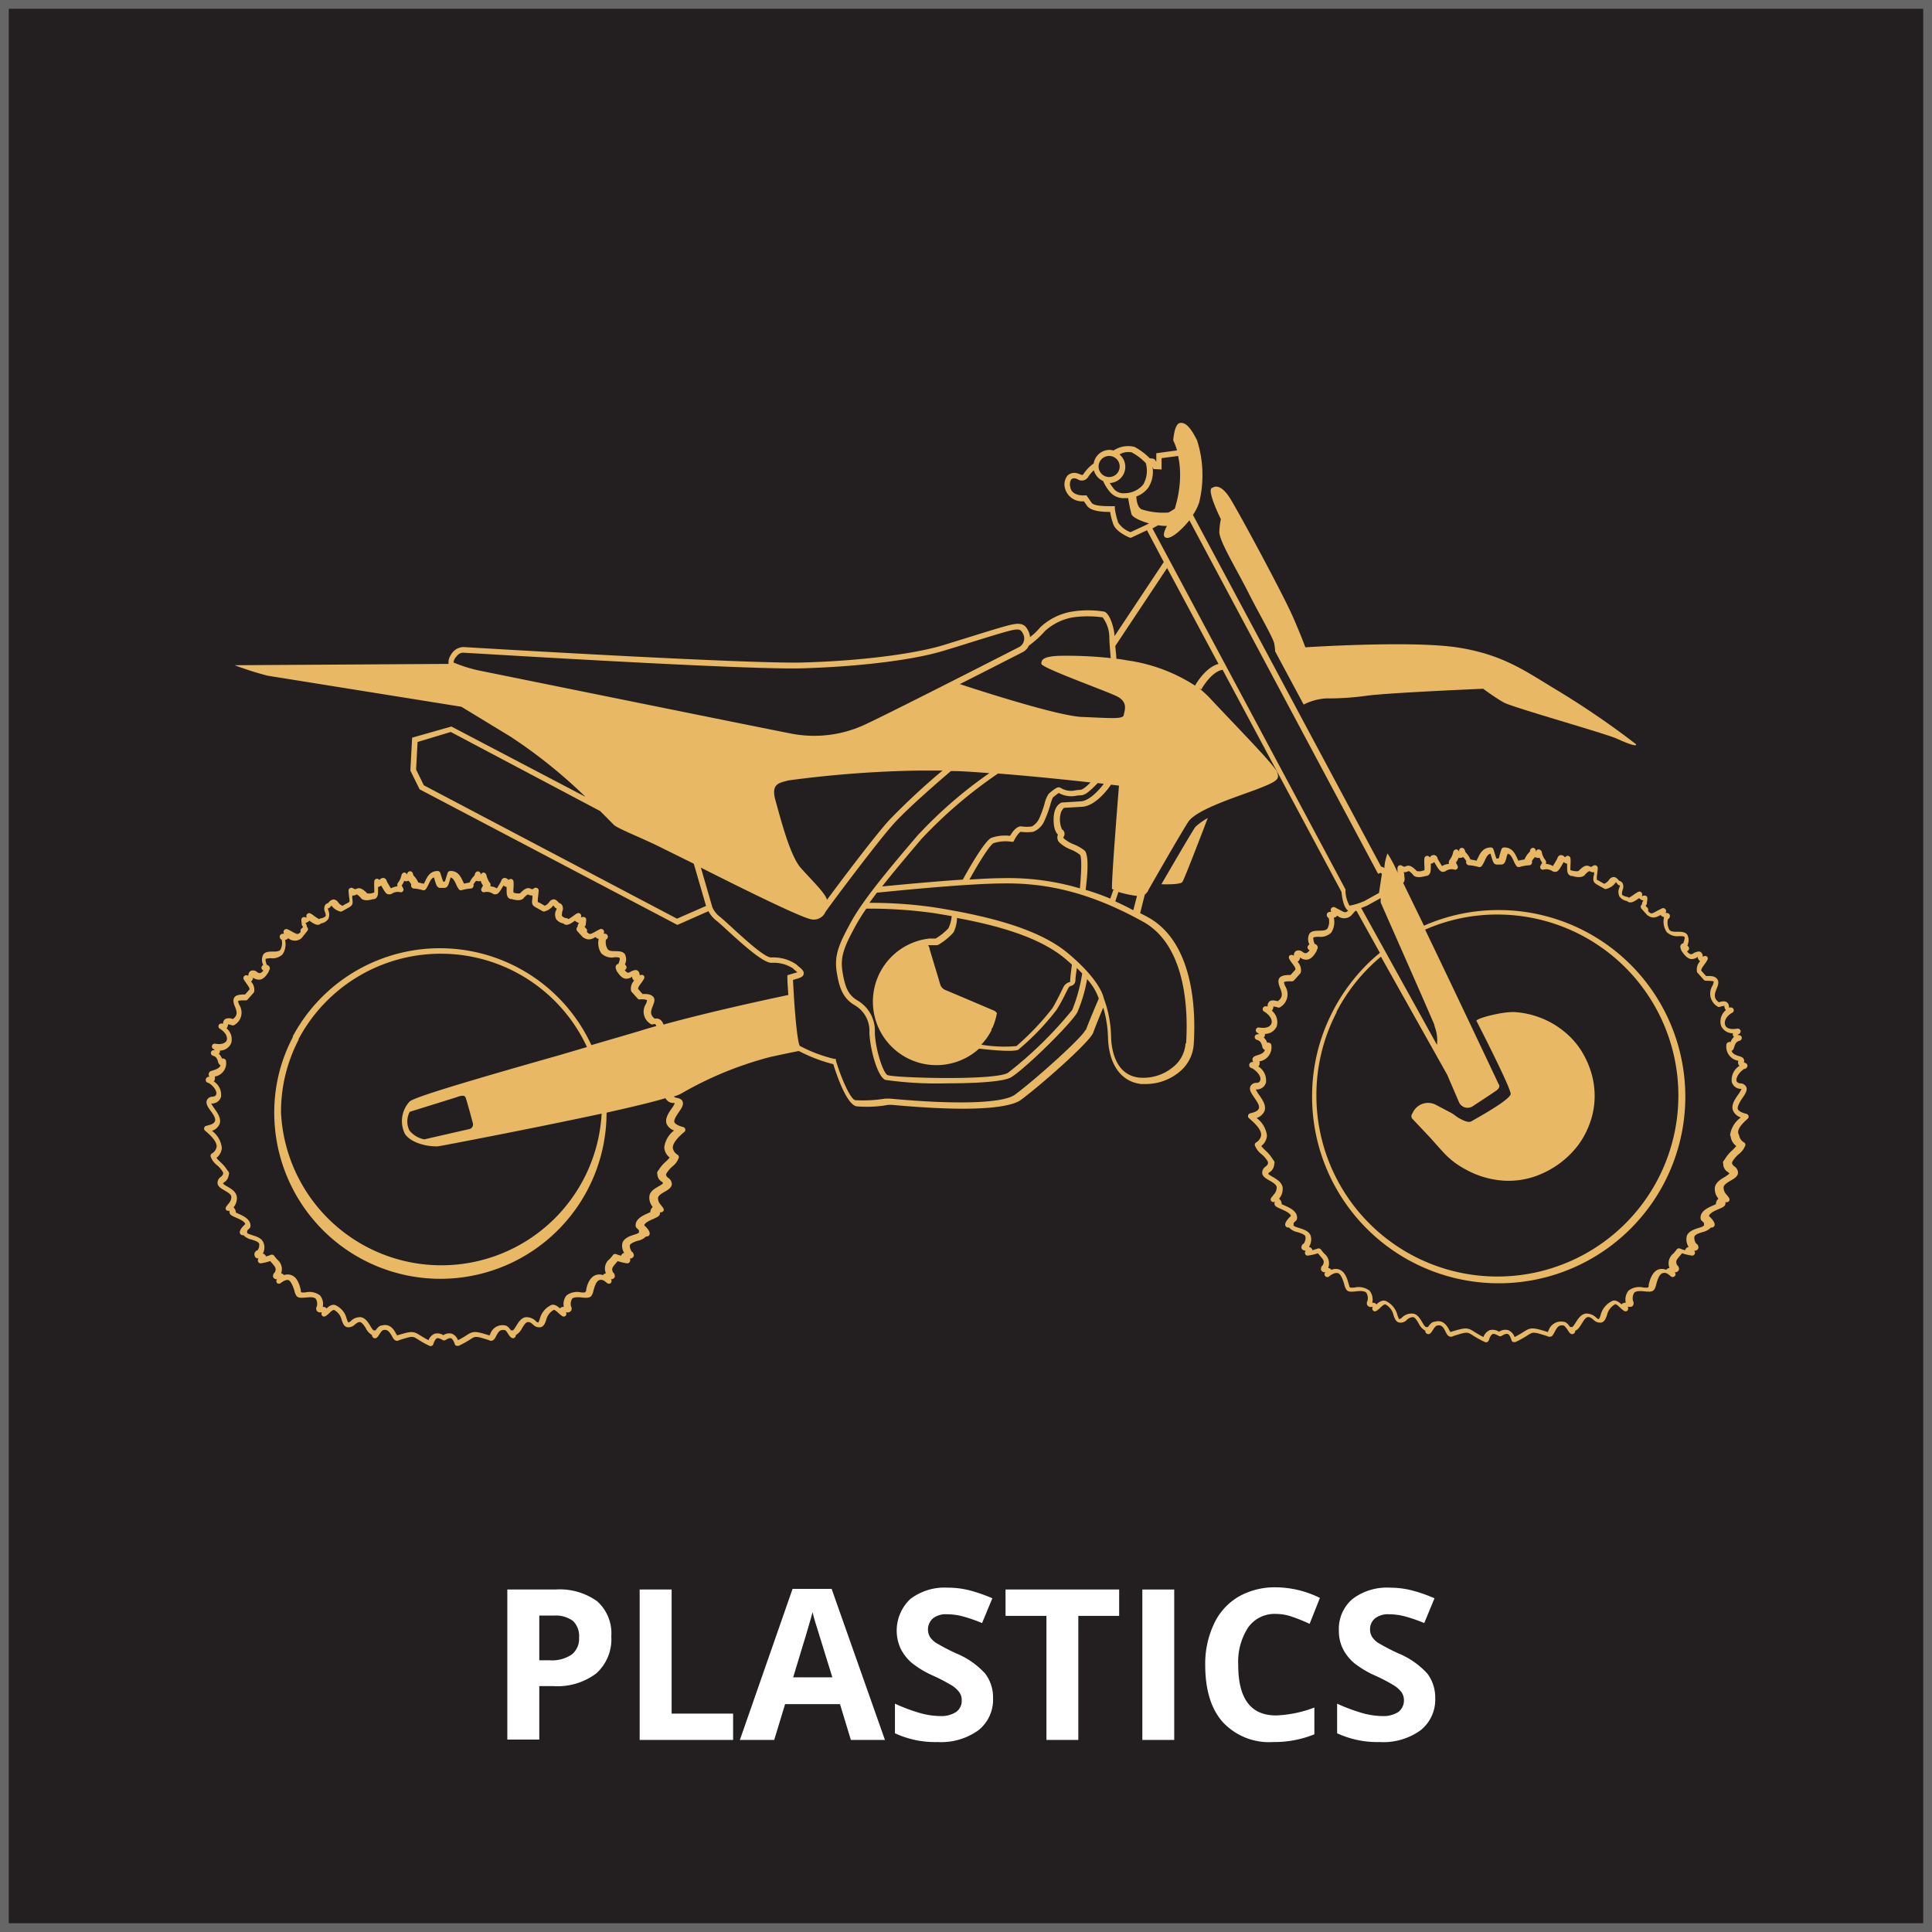
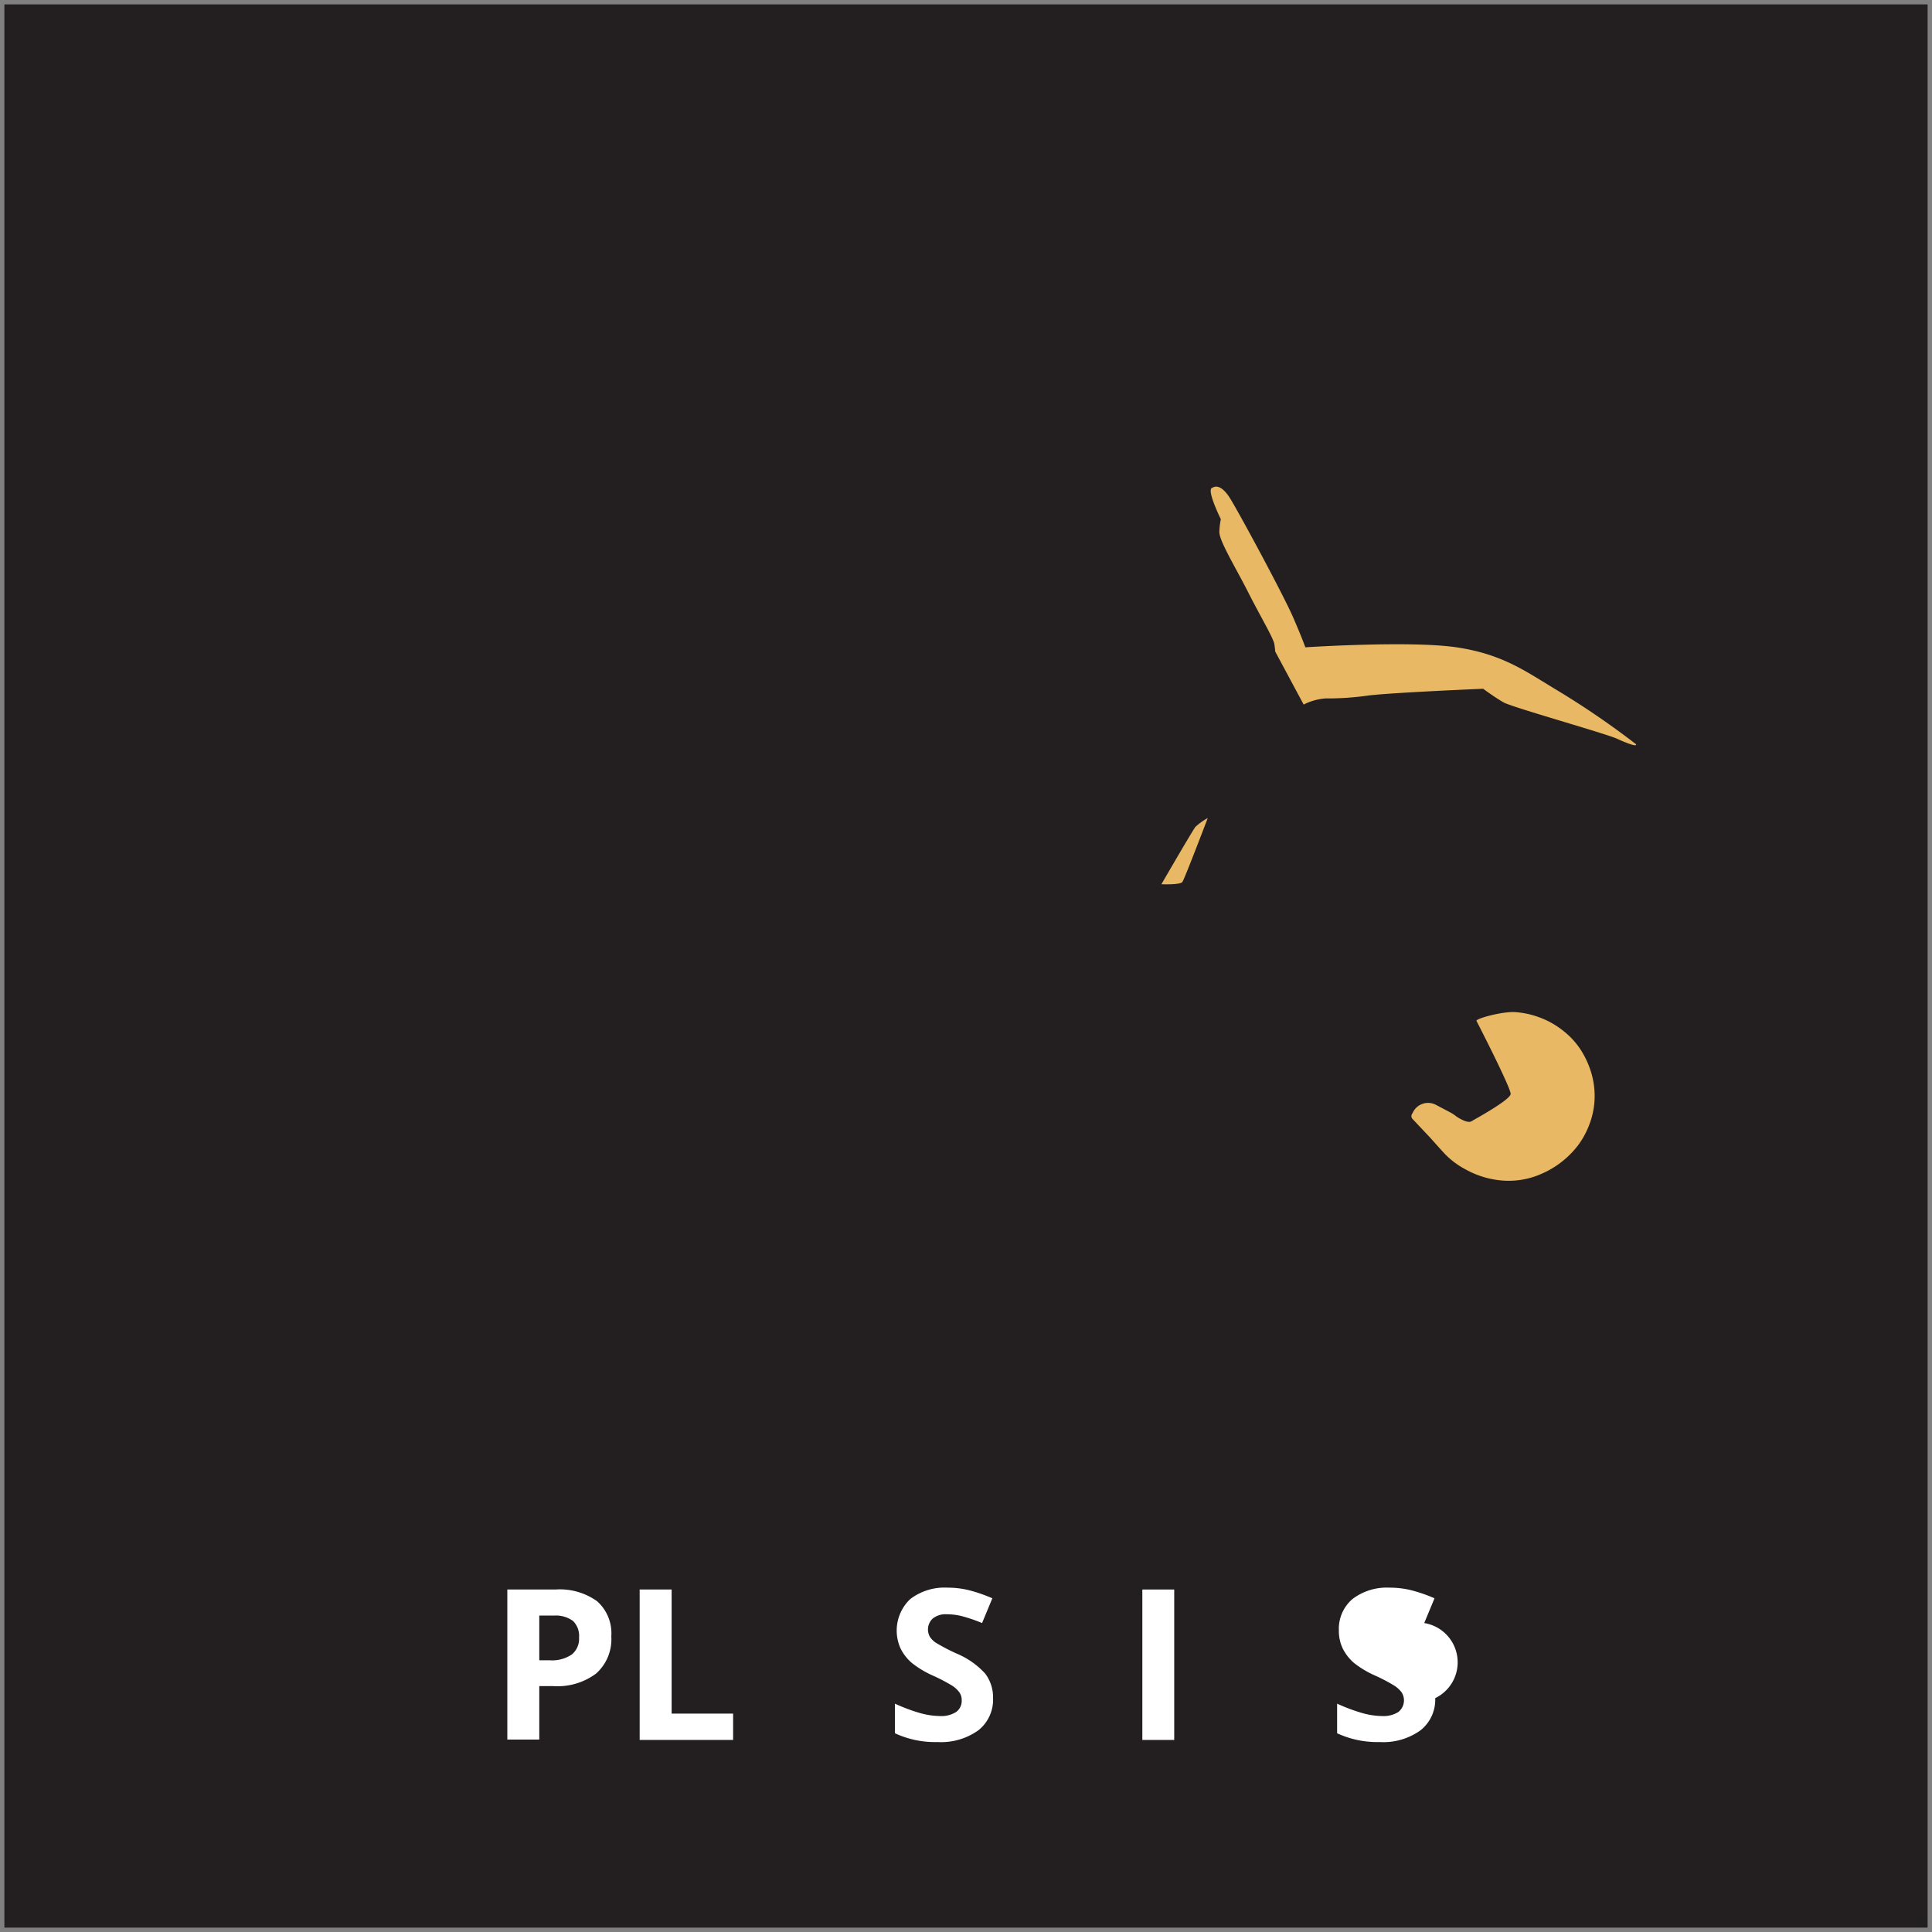
<svg xmlns="http://www.w3.org/2000/svg" viewBox="0 0 220 220">
  <rect x="0" y="0" width="220" height="220" fill="#808080" stroke="none" />
  <defs>
    <style>.cls-1{fill:#231f20;}.cls-2{fill:#666;}.cls-3{fill:#fff;}.cls-4{fill:#e8b864;}</style>
  </defs>
  <g id="Background">
    <rect height="219" width="219" y="0.5" x="0.5" class="cls-1" />
-     <path d="M219,1V219H1V1H219m1-1H0V220H220V0Z" class="cls-2" />
  </g>
  <g id="text">
    <path d="M69.61,186.34a5.23,5.23,0,0,1-1.73,4.23A7.36,7.36,0,0,1,63,192H61.41v6.09H57.77V181h5.48A7.3,7.3,0,0,1,68,182.34,4.89,4.89,0,0,1,69.61,186.34Zm-8.2,2.72H62.6a4,4,0,0,0,2.51-.66,2.31,2.31,0,0,0,.83-1.93,2.4,2.4,0,0,0-.69-1.89,3.33,3.33,0,0,0-2.19-.61H61.41Z" class="cls-3" />
    <path d="M72.84,198.13V181h3.64v14.13h7v3Z" class="cls-3" />
-     <path d="M96.89,198.13l-1.24-4.08H89.4l-1.24,4.08H84.25l6-17.2h4.45l6.07,17.2ZM94.78,191c-1.15-3.7-1.79-5.79-1.94-6.27s-.25-.87-.31-1.15c-.26,1-1,3.47-2.21,7.42Z" class="cls-3" />
    <path d="M113.08,193.37a4.44,4.44,0,0,1-1.67,3.66,7.29,7.29,0,0,1-4.65,1.34,10.85,10.85,0,0,1-4.85-1V194a20.28,20.28,0,0,0,2.93,1.09,8.79,8.79,0,0,0,2.2.32,3.13,3.13,0,0,0,1.83-.46,1.56,1.56,0,0,0,.64-1.36,1.48,1.48,0,0,0-.28-.9,3.19,3.19,0,0,0-.82-.75,20.37,20.37,0,0,0-2.23-1.16,11,11,0,0,1-2.35-1.42,5.3,5.3,0,0,1-1.25-1.58,4.94,4.94,0,0,1,1.07-5.69,6.42,6.42,0,0,1,4.26-1.3,10.12,10.12,0,0,1,2.55.32A17.92,17.92,0,0,1,113,182l-1.17,2.82a17.68,17.68,0,0,0-2.27-.78,7.13,7.13,0,0,0-1.76-.22,2.33,2.33,0,0,0-1.58.48,1.7,1.7,0,0,0-.33,2.09,2.35,2.35,0,0,0,.71.69,22.42,22.42,0,0,0,2.3,1.2,9.17,9.17,0,0,1,3.29,2.3A4.48,4.48,0,0,1,113.08,193.37Z" class="cls-3" />
-     <path d="M122.79,198.13h-3.63V184H114.5v-3h12.94v3h-4.65Z" class="cls-3" />
    <path d="M130.08,198.13V181h3.63v17.13Z" class="cls-3" />
-     <path d="M145.3,183.78a3.68,3.68,0,0,0-3.17,1.54,7.15,7.15,0,0,0-1.13,4.29q0,5.73,4.3,5.73a13.63,13.63,0,0,0,4.37-.9v3.05a12.2,12.2,0,0,1-4.71.88,7.2,7.2,0,0,1-5.72-2.27q-2-2.26-2-6.51a10.61,10.61,0,0,1,1-4.68,7,7,0,0,1,2.79-3.09,8.33,8.33,0,0,1,4.27-1.07,11.46,11.46,0,0,1,5,1.21l-1.17,2.95a19.75,19.75,0,0,0-1.94-.79A5.67,5.67,0,0,0,145.3,183.78Z" class="cls-3" />
-     <path d="M163.43,193.37a4.44,4.44,0,0,1-1.67,3.66,7.25,7.25,0,0,1-4.65,1.34,10.91,10.91,0,0,1-4.85-1V194a20.78,20.78,0,0,0,2.94,1.09,8.72,8.72,0,0,0,2.2.32,3.17,3.17,0,0,0,1.83-.46,1.69,1.69,0,0,0,.36-2.26,3.24,3.24,0,0,0-.83-.75,19,19,0,0,0-2.22-1.16,11.08,11.08,0,0,1-2.36-1.42,5.3,5.3,0,0,1-1.25-1.58,4.59,4.59,0,0,1-.47-2.11,4.46,4.46,0,0,1,1.54-3.58,6.45,6.45,0,0,1,4.26-1.3,10.12,10.12,0,0,1,2.55.32,17.59,17.59,0,0,1,2.54.89l-1.17,2.82a18.22,18.22,0,0,0-2.27-.78,7.25,7.25,0,0,0-1.76-.22,2.36,2.36,0,0,0-1.59.48,1.59,1.59,0,0,0-.55,1.25,1.55,1.55,0,0,0,.23.84,2.3,2.3,0,0,0,.7.69,24.27,24.27,0,0,0,2.31,1.2,9.17,9.17,0,0,1,3.29,2.3A4.53,4.53,0,0,1,163.43,193.37Z" class="cls-3" />
+     <path d="M163.43,193.37a4.44,4.44,0,0,1-1.67,3.66,7.25,7.25,0,0,1-4.65,1.34,10.91,10.91,0,0,1-4.85-1V194a20.78,20.78,0,0,0,2.94,1.09,8.72,8.72,0,0,0,2.2.32,3.17,3.17,0,0,0,1.83-.46,1.69,1.69,0,0,0,.36-2.26,3.24,3.24,0,0,0-.83-.75,19,19,0,0,0-2.22-1.16,11.08,11.08,0,0,1-2.36-1.42,5.3,5.3,0,0,1-1.25-1.58,4.59,4.59,0,0,1-.47-2.11,4.46,4.46,0,0,1,1.54-3.58,6.45,6.45,0,0,1,4.26-1.3,10.12,10.12,0,0,1,2.55.32,17.59,17.59,0,0,1,2.54.89l-1.17,2.82A4.53,4.53,0,0,1,163.43,193.37Z" class="cls-3" />
  </g>
  <g id="objects">
    <path d="M134.64,100.43c.25-.34,2.89-7.28,2.89-7.28a7.48,7.48,0,0,0-1.4,1c-.3.36-3.88,6.54-3.88,6.54S134.39,100.78,134.64,100.43Z" class="cls-4" />
    <path d="M138.85,60.53c-.06,1,1.87,4.12,3.26,6.87s2.89,5.25,3,5.94.09.83.09.83l3.25,6.06.22-.11a6.66,6.66,0,0,1,2.28-.59,32.11,32.11,0,0,0,4.78-.32c2.66-.34,13.16-.78,13.16-.78s1.34,1,2.34,1.56,11.59,3.53,12.9,4.13,2.32.94,2.16.62a96.06,96.06,0,0,0-9.16-6.25c-3.34-2-6-4-11.28-4.78s-17.21,0-17.21,0-.34-1-1.41-3.46-5.87-11.38-7.1-13.41-2.05-1.3-2.05-1.3c-.81.06.94,3.58.94,3.58A8.38,8.38,0,0,0,138.85,60.53Z" class="cls-4" />
-     <path d="M199,127.4a.31.31,0,0,0,.11-.32.35.35,0,0,0-.23-.24c-.58-.14-.93-.34-1-.57s.24-.82.52-1.22.61-.87.46-1.25a.74.74,0,0,0-.62-.43c-.2,0-.45-.08-.51-.31s.19-.88.88-1.34c.16,0,.37-.13.37-.37s-.25-.33-.36-.36l-.1,0s0,0,.05,0a.41.41,0,0,0,0-.37c-.08-.21-.29-.28-.54-.36-.4-.12-.73-.25-.86-.6.2-.07.26-.28.31-.44.1-.33.21-.61.61-.71a.34.34,0,0,0,.25-.37.32.32,0,0,0-.33-.26s-.15-.06-.18,0,.05-.07.21-.15a.32.32,0,0,0,.15-.39.33.33,0,0,0-.36-.21c-.7.13-1.24,0-1.38-.4s.06-1,.82-1.42a.31.31,0,0,0,.14-.37.33.33,0,0,0-.34-.22h-.19a.19.19,0,0,1,0-.08.61.61,0,0,0-.24-.51c-.19-.14-.46-.14-.91,0-.67-.48-.47-1-.25-1.55.15-.37.3-.76.07-1.08s-.58-.38-1.28-.36l-.55-.61c0-.18.12-.37.34-.67a4.05,4.05,0,0,0,.35-.53.32.32,0,0,0,0-.37.33.33,0,0,0-.36-.08l-.16.06h0a.57.57,0,0,0-.23-.53c-.22-.14-.49,0-.76.09a.53.53,0,0,1-.39.16.79.79,0,0,1-.41-.35.25.25,0,0,0,.19-.15c.12-.2,0-.34-.15-.5a1.36,1.36,0,0,0,0-1.21c-.24-.35-.68-.35-1.11-.35s-.75,0-.94-.23a1.62,1.62,0,0,1-.15-1.21.4.4,0,0,0,.21-.43c-.06-.27-.34-.27-.5-.28h0a.32.32,0,0,0,0-.41.33.33,0,0,0-.4-.1l-.62.32c-.52.29-.57.31-.84.12l-.12-.14a.38.38,0,0,0-.12-.42c-.15-.13-.16-.19-.11-.25a.35.35,0,0,0,.1-.2l0-.11c.07-.47.09-.61-.09-.74a.46.46,0,0,0-.38,0,.09.09,0,0,1-.11,0,.35.35,0,0,0-.06-.41c-.22-.21-.44,0-.75.18a4.56,4.56,0,0,1-.67.44.32.32,0,0,0-.18-.1c-.42-.08-.55-.2-.59-.26s0-.32.05-.52a.91.91,0,0,0,0-.79.59.59,0,0,0-.38-.26c-.21-.26-.4-.43-.63-.43a.67.67,0,0,0-.54.34,1.35,1.35,0,0,1-.54.43l-.53-.3a2.29,2.29,0,0,0-.31-.16s0-.18,0-.31.08-.53.11-1a.33.33,0,0,0-.16-.3.34.34,0,0,0-.34,0c-.26.18-.3.15-.38.11-.41-.22-.73-.1-1.32.51a.12.12,0,0,0-.05,0s-.25.08-.8-.09h-.06a3.94,3.94,0,0,1,0-.51,5.21,5.21,0,0,0,0-.87.32.32,0,0,0-.59-.11l-.05,0a.55.55,0,0,0-.54-.23.52.52,0,0,0-.32.39c-.16.29-.39.69-.51.85a1.52,1.52,0,0,0-.79-.24.5.5,0,0,0-.1-.5,2,2,0,0,1-.37-.87.43.43,0,0,0-.32-.29c-.19,0-.29.09-.36.28v0h0a.25.25,0,0,1,0-.08.34.34,0,0,0-.25-.37.35.35,0,0,0-.38.24s0,.1-.08.23a2.47,2.47,0,0,0-.57.85,6.19,6.19,0,0,0-.7.14,3.36,3.36,0,0,1-.16-.33c-.24-.52-.58-1.21-1.49-1.18a.33.33,0,0,0-.29.23l-.21.69c0,.14-.08.26-.11.34h-.25c0-.08-.07-.2-.11-.34l-.21-.69a.33.33,0,0,0-.29-.23c-.9,0-1.24.66-1.48,1.18-.06.11-.11.23-.17.33a6.5,6.5,0,0,0-.69-.14,2.7,2.7,0,0,0-.58-.85c0-.13-.07-.2-.08-.23a.34.34,0,0,0-.38-.24.34.34,0,0,0-.25.37.25.25,0,0,1,0,.08h0v0c0-.13-.23-.31-.36-.28a.41.41,0,0,0-.31.29,2.12,2.12,0,0,1-.38.87.53.53,0,0,0-.1.5,1.6,1.6,0,0,0-.79.24c-.12-.16-.35-.56-.51-.85a.45.45,0,0,0-.85-.16l-.05,0a.34.34,0,0,0-.34-.15.32.32,0,0,0-.26.26,5.21,5.21,0,0,0,0,.87,3.94,3.94,0,0,1,0,.51h-.06a1.29,1.29,0,0,1-.8.09l0,0c-.6-.61-.92-.73-1.33-.51-.07,0-.12.06-.38-.11a.34.34,0,0,0-.34,0,.35.35,0,0,0-.16.3c0,.23,0,.43.06.59A15.7,15.7,0,0,0,158,97.18a5.46,5.46,0,0,0-.36,1.67.73.73,0,0,0-.37-.16L135.84,58.63a5.49,5.49,0,0,0,.71-1.41,13.11,13.11,0,0,0-.23-7.06c-.66-1.32-1.24-2.08-1.93-2s-.79,2-.79,2a6.41,6.41,0,0,1,.43,1.13l-2.36.32v1c0-.06-.07-.12-.09-.14-.07-.21-.27-.27-.65-.28a7.21,7.21,0,0,0-1.74-1.3,3,3,0,0,0-2.39.41,1.77,1.77,0,0,0-.46-.07,1.83,1.83,0,0,0-1.81,1.61l0-.06A4.61,4.61,0,0,0,123.36,54c-.06.1-.08.12-.4,0a1.87,1.87,0,0,0-.4-.13,1.14,1.14,0,0,0-1,.28,1.63,1.63,0,0,0-.29,1.44,2,2,0,0,0,2.15,1.49l.36.51c.45.66,1.93.71,2.63.7a8.11,8.11,0,0,0,.37,1.42c.33.88,1.73,1.46,1.89,1.52l.13,0,1.81-.85L132.52,64l-5.61,8.44c0-.7-.45-2.5-1.15-2.79a11.47,11.47,0,0,0-3.73,0,6.89,6.89,0,0,0-3.59,1.8,7.15,7.15,0,0,1-1.15,1.1,1.9,1.9,0,0,0-.19-.69c-.27-.55-.59-1-1.77-.76-.76.14-2.62.72-4.77,1.39l-3.23,1c-3.36,1-9.45,1.77-15.89,1.95S53.08,73.7,52.76,73.68a1.68,1.68,0,0,0-1.43.92,1.44,1.44,0,0,0-.25,1l-24.37.15a37.68,37.68,0,0,0,3.75,1.19l22.08,3.54,5.54,3.37a57.21,57.21,0,0,1,8.58,6.88l-15.26-8L46.93,84l-.2,3.75,1.05,2.13L77,105.25l.14.07,3.53-1.56a3.48,3.48,0,0,0,1,1.15c.27.22.73.64,1.25,1.12,2.12,1.94,4,3.55,4.89,3.61a4.07,4.07,0,0,1,2.47.62,4.6,4.6,0,0,0,.35.31l.19.16-.08,0-1.08.32v.25c0,.54.06,1.24.11,2-1.48.31-8.61,1.82-14.22,3.37a1,1,0,0,0-.4-.58.8.8,0,0,0-.58-.09c-.63-.46-.44-.93-.23-1.46.14-.36.29-.73.07-1s-.56-.38-1.24-.35l-.51-.58c0-.17.11-.35.32-.62a4.52,4.52,0,0,0,.34-.51.33.33,0,0,0,0-.37.33.33,0,0,0-.36-.08l-.13,0a.58.58,0,0,0-.23-.51c-.22-.14-.48,0-.74.09a.55.55,0,0,1-.36.15c-.12,0-.24-.15-.37-.31a.26.26,0,0,0,.17-.14c.11-.2,0-.35-.14-.49a1.28,1.28,0,0,0,0-1.16c-.23-.34-.67-.34-1.06-.35s-.72,0-.89-.21A1.52,1.52,0,0,1,69,107a.38.38,0,0,0,.21-.41c-.06-.27-.33-.28-.49-.28a.32.32,0,0,0,0-.4.34.34,0,0,0-.4-.1c-.24.11-.43.22-.59.31-.51.27-.54.29-.78.12l-.12-.13a.37.37,0,0,0-.11-.41c-.14-.12-.16-.17-.12-.22a.31.31,0,0,0,.11-.2l0-.1c.06-.45.08-.59-.09-.72a.49.49,0,0,0-.41,0l-.06,0a.33.33,0,0,0-.06-.39c-.22-.21-.43-.05-.73.17a5.75,5.75,0,0,1-.63.42.42.42,0,0,0-.17-.1.85.85,0,0,1-.55-.24c-.07-.1,0-.3,0-.48a.87.87,0,0,0,0-.77.6.6,0,0,0-.36-.25c-.2-.25-.39-.41-.61-.41h0a.7.7,0,0,0-.51.32,1.17,1.17,0,0,1-.5.41l-.5-.29-.29-.14h0s0-.16,0-.28.07-.51.1-1a.31.31,0,0,0-.16-.3.34.34,0,0,0-.34,0c-.23.16-.27.14-.34.1-.4-.21-.71-.09-1.28.49,0,0,0,0,0,0a1.33,1.33,0,0,1-.75-.09h0a3.32,3.32,0,0,1,0-.47,4.75,4.75,0,0,0,0-.83.32.32,0,0,0-.28-.24.39.39,0,0,0-.3.12l0,0a.52.52,0,0,0-.52-.23.51.51,0,0,0-.32.39c-.15.27-.36.63-.47.79a1.63,1.63,0,0,0-.74-.23.46.46,0,0,0-.1-.46,2.23,2.23,0,0,1-.35-.83.43.43,0,0,0-.32-.29.48.48,0,0,0-.34.25v0a.33.33,0,0,0-.25-.37.35.35,0,0,0-.38.24l-.07.22a2.53,2.53,0,0,0-.55.8l-.64.13-.15-.31c-.23-.49-.55-1.16-1.43-1.13a.32.32,0,0,0-.29.23c-.09.28-.16.49-.21.66s-.07.24-.09.32a.26.26,0,0,0-.09,0,.56.56,0,0,0-.13,0c0-.08-.06-.19-.1-.32s-.12-.38-.21-.66a.32.32,0,0,0-.28-.23c-.88,0-1.2.64-1.43,1.13l-.15.31c-.22,0-.45-.1-.65-.13a2.53,2.53,0,0,0-.55-.8l-.07-.22a.32.32,0,0,0-.63.13v0a.47.47,0,0,0-.35-.25.4.4,0,0,0-.31.29,2.16,2.16,0,0,1-.36.83.46.46,0,0,0-.1.46,1.74,1.74,0,0,0-.74.23c-.11-.16-.32-.52-.47-.79a.49.49,0,0,0-.32-.39.52.52,0,0,0-.52.23l0,0a.34.34,0,0,0-.33-.14.32.32,0,0,0-.26.27,5.91,5.91,0,0,0,0,.83c0,.16,0,.36,0,.47h-.05a1.33,1.33,0,0,1-.75.09l0,0c-.58-.58-.89-.7-1.29-.49-.06,0-.1.06-.34-.1a.34.34,0,0,0-.34,0,.31.31,0,0,0-.16.3,8.12,8.12,0,0,0,.11,1,1.11,1.11,0,0,0,0,.25,2.22,2.22,0,0,1-.29.17c-.14.07-.3.16-.51.29a1.17,1.17,0,0,1-.5-.41.7.7,0,0,0-.51-.32h0a.82.82,0,0,0-.61.41.59.59,0,0,0-.37.25.9.9,0,0,0,0,.77c.06.18.12.38.06.48a.88.88,0,0,1-.55.24.4.4,0,0,0-.18.1,5.75,5.75,0,0,1-.63-.42c-.3-.22-.51-.38-.73-.17a.34.34,0,0,0-.06.39.1.1,0,0,1-.09,0,.46.46,0,0,0-.38,0c-.17.13-.15.27-.09.72l0,.1a.47.47,0,0,0,.15.24s0,.06-.15.18a.37.37,0,0,0-.12.41l-.07.08c-.29.22-.32.2-.83-.07-.16-.09-.35-.2-.59-.31a.34.34,0,0,0-.4.1.33.33,0,0,0,0,.4c-.16,0-.43,0-.49.28a.38.38,0,0,0,.21.41,1.59,1.59,0,0,1-.14,1.14c-.18.21-.54.21-.9.21s-.83,0-1.06.35a1.28,1.28,0,0,0,0,1.16c-.16.14-.26.29-.15.49a.31.31,0,0,0,.17.14.73.73,0,0,1-.37.31c-.09,0-.21,0-.42-.18a.69.69,0,0,0-.68-.06.58.58,0,0,0-.23.51l-.12,0a.32.32,0,0,0-.41.45c.1.18.23.35.34.51s.33.45.32.62l-.51.58c-.69,0-1.05.08-1.23.35s-.08.68.06,1c.21.53.4,1-.22,1.45a1.09,1.09,0,0,0-.88,0,.61.61,0,0,0-.23.51s0,0,0,0a1,1,0,0,1-.18,0,.33.33,0,0,0-.34.21.34.34,0,0,0,.14.38c.72.44.91,1,.78,1.33s-.63.5-1.3.38a.31.31,0,0,0-.36.21.31.31,0,0,0,.15.39.83.83,0,0,1,.15.09l-.09.05a.3.3,0,0,0-.34.26.32.32,0,0,0,.24.37c.36.09.47.36.57.67a.55.55,0,0,0,.29.42c-.13.31-.44.44-.81.56s-.45.13-.53.35a.45.45,0,0,0,.07.39h-.06c-.1,0-.36.09-.36.36s.21.32.37.37c.65.43.91,1,.83,1.26s-.29.27-.54.29a.7.7,0,0,0-.54.41c-.14.37.12.76.44,1.2s.6.87.49,1.16-.41.4-1,.54a.31.31,0,0,0-.23.24.3.3,0,0,0,.1.31c.58.48,1.34,1.2,1.32,1.81a1.08,1.08,0,0,1-.56.8.34.34,0,0,0-.13.32,2.19,2.19,0,0,0,.73,1,3.13,3.13,0,0,1,.69.82s0,0,0,0h0c0,.1.09.27-.31.55a.85.85,0,0,0-.32.69c.05.39.41.59.8.82s.71.41.77.69a1.08,1.08,0,0,1-.29.78l-.18.23c-.12.15-.26.32-.11.53a.37.37,0,0,0,.38.07.38.38,0,0,0,0,.17c0,.3.28.42.71.61s1,.43,1.08.75c-.32.29-.8.81-.56,1.13a.34.34,0,0,0,.35.13,1.8,1.8,0,0,0,.95.51c.35.11.75.24.84.46a1,1,0,0,1-.18.75A.48.48,0,0,0,29,143c.05.24.27.29.45.32a.3.3,0,0,0-.06.34.32.32,0,0,0,.29.2h0a6.4,6.4,0,0,0,1.09-.26,3.74,3.74,0,0,0,.25.29c.34.41.48.56.27,1a.51.51,0,0,0-.18.55.43.43,0,0,0,.44.23h0a.33.33,0,0,0,0,.43.32.32,0,0,0,.42,0c.26-.2.63-.42.89-.33s.57.85.67,1.24a2.15,2.15,0,0,0,.15.42.66.66,0,0,0,.14.2c.22.19.55.16,1,.12s.92-.08,1.14.15a1.11,1.11,0,0,1,.12.86.46.46,0,0,0,0,.51.49.49,0,0,0,.55.15h0l0,.07a.32.32,0,0,0,.09.37.32.32,0,0,0,.37,0,2.69,2.69,0,0,0,.42-.35c.14-.14.44-.41.56-.33a1.71,1.71,0,0,1,.84,1.14c.13.36.25.69.58.8a1,1,0,0,0,.84-.22c.28-.26.51-.39.69-.35s.45.38.63.69a1.8,1.8,0,0,0,.71.78.37.37,0,0,0,.22.35c.28.1.44-.13.6-.39s.31-.47.45-.52c.5-.12.71.19,1,.68.14.26.25.48.5.53a.39.39,0,0,0,.31-.06c1.53-.48,1.53-.48,2.15-.09a10.29,10.29,0,0,0,1.31.73.32.32,0,0,0,.27,0,.29.29,0,0,0,.17-.19c.13-.38.28-.62.43-.67s.41.07.63.2a.32.32,0,0,0,.33,0c.22-.13.48-.26.63-.2s.3.29.43.67a.29.29,0,0,0,.18.19l.12,0a.35.35,0,0,0,.14,0,11.41,11.41,0,0,0,1.32-.73c.61-.39.62-.39,2.14.09a.39.39,0,0,0,.31.06c.25-.05.36-.27.5-.53.25-.49.46-.8,1-.67.11,0,.33.38.42.51s.32.49.6.39a.37.37,0,0,0,.22-.35,1.8,1.8,0,0,0,.71-.78c.19-.31.4-.66.64-.69s.4.09.72.38a.93.93,0,0,0,.8.19c.33-.11.46-.44.58-.8a1.78,1.78,0,0,1,.89-1.17c.08,0,.37.22.51.36a3.24,3.24,0,0,0,.42.35.32.32,0,0,0,.37,0,.32.32,0,0,0,.09-.37.19.19,0,0,1,0-.07h0a.49.49,0,0,0,.55-.15.46.46,0,0,0,0-.51,1.16,1.16,0,0,1,.12-.86c.22-.23.73-.19,1.14-.15s.75.07,1-.12a.66.66,0,0,0,.14-.2,1.65,1.65,0,0,0,.15-.42c.1-.39.29-1.11.67-1.24s.63.13.89.33a.32.32,0,0,0,.42,0,.31.31,0,0,0,0-.43h0a.43.43,0,0,0,.44-.23.51.51,0,0,0-.18-.55c-.21-.43-.07-.58.28-1a3.7,3.7,0,0,0,.24-.29,5.33,5.33,0,0,0,1.1.26h0a.31.31,0,0,0,.29-.2.32.32,0,0,0,0-.34c.17,0,.39-.08.45-.32a.51.51,0,0,0-.25-.49c-.18-.33-.25-.59-.18-.75s.48-.35.83-.46a1.8,1.8,0,0,0,1-.51.34.34,0,0,0,.35-.13c.24-.32-.24-.84-.56-1.13.07-.32.7-.58,1.08-.75s.71-.31.71-.61a.59.59,0,0,0,0-.13.38.38,0,0,0,.37-.11c.15-.21,0-.38-.12-.53l-.17-.22a1.09,1.09,0,0,1-.3-.79c.06-.28.44-.5.77-.69s.75-.43.8-.82a.85.85,0,0,0-.36-.72c-.36-.25-.3-.42-.26-.52h0l0,0a3.19,3.19,0,0,1,.7-.82,2.23,2.23,0,0,0,.72-1,.34.34,0,0,0-.13-.32,1.1,1.1,0,0,1-.56-.8c0-.61.74-1.33,1.32-1.81a.3.3,0,0,0,.1-.31.3.3,0,0,0-.23-.24c-.54-.14-.88-.32-1-.54s.23-.77.5-1.16.58-.83.43-1.2c-.07-.21-.26-.34-.6-.42a.58.58,0,0,1-.4-.16,4.47,4.47,0,0,0,.92-.38,40.59,40.59,0,0,1,10.06-4.12c2.19-.48,3-.63,3.26-.68a17.87,17.87,0,0,0,3.92,1.5c.39,1.27,1.52,4.59,2.65,4.8a13.55,13.55,0,0,0,3.61-.17l.23,0,.18,0c2.26.21,5.33.44,8.13.44s5.51-.25,6.56-1c2.34-1.74,7.85-6.6,8.23-7.65.21-.58.78-2,1.15-2.87a13.35,13.35,0,0,1,.54,3.4c.08,3.08,1.5,5.07,3.8,5.31l.53,0a6,6,0,0,0,3.8-1.38,4.41,4.41,0,0,0,1.63-3.13c.23-3.37.17-11.51-5.2-14.48-.3-.17-.6-.31-.9-.47l.53-2.11a1.32,1.32,0,0,0,.44-.58s3.53-6.19,4.5-7.69,6-3,8.12-3.84,2.29-1.06,2-1.85-4.87-5.43-7.7-8.47a11.24,11.24,0,0,0-1.21-1.09l.29.16c.32-.6,1.34-2.07,2.42-2.24l13.54,25.3c.07.74.27,1.85.79,2.15l-.05,0c-.31.23-.35.21-.88-.08l-.62-.32a.33.33,0,0,0-.4.1.32.32,0,0,0,0,.41h0c-.17,0-.45,0-.51.28a.4.4,0,0,0,.21.43,1.62,1.62,0,0,1-.15,1.21c-.19.22-.57.22-.94.23s-.87,0-1.11.35a1.33,1.33,0,0,0,0,1.21c-.18.16-.28.3-.16.5a.27.27,0,0,0,.19.15.79.79,0,0,1-.41.35c-.1,0-.24,0-.45-.19a.71.71,0,0,0-.7-.06.57.57,0,0,0-.23.53h0l-.16-.06a.33.33,0,0,0-.36.08.32.32,0,0,0,0,.37,3.29,3.29,0,0,0,.36.53c.22.3.35.49.33.67l-.55.61c-.69,0-1.09.09-1.28.36s-.08.71.07,1.08c.22.57.42,1.07-.25,1.55-.45-.12-.72-.12-.91,0a.61.61,0,0,0-.24.51s0,.06,0,.07a1.32,1.32,0,0,1-.21,0,.33.33,0,0,0-.34.22.31.31,0,0,0,.14.37c.76.47,1,1.06.82,1.42s-.67.53-1.38.4a.33.33,0,0,0-.36.21.32.32,0,0,0,.15.39l.19.11-.13.07a.32.32,0,0,0-.35.26.34.34,0,0,0,.24.37c.4.1.51.38.61.71,0,.16.11.37.31.44-.13.35-.46.48-.86.6-.24.08-.46.15-.54.36a.46.46,0,0,0,.07.41h0l-.1,0c-.11,0-.36.09-.36.36s.21.33.37.37c.69.46,1,1,.89,1.34s-.32.29-.58.31a.74.74,0,0,0-.56.43c-.14.38.14.78.46,1.25s.63.91.52,1.22-.44.43-1,.57a.35.35,0,0,0-.23.24.31.31,0,0,0,.11.32c.6.51,1.41,1.26,1.38,1.91a1.13,1.13,0,0,1-.59.85.33.33,0,0,0-.13.32,2.31,2.31,0,0,0,.75,1,3.21,3.21,0,0,1,.74.87l0,0v0c0,.1.1.29-.32.59a.84.84,0,0,0-.33.71c.05.4.43.61.83.84s.75.44.82.74a1.18,1.18,0,0,1-.31.83l-.19.24c-.14.16-.27.33-.12.54a.39.39,0,0,0,.42.07.52.52,0,0,0-.06.19c0,.31.29.43.74.63s1.07.46,1.14.8c-.3.27-.84.84-.59,1.17a.33.33,0,0,0,.36.13,1.84,1.84,0,0,0,1,.54c.37.12.79.25.88.49a1.06,1.06,0,0,1-.19.8.51.51,0,0,0-.26.51c.06.25.31.29.49.32h0a.32.32,0,0,0-.07.35.3.3,0,0,0,.3.2,6.14,6.14,0,0,0,1.15-.27l.26.31c.38.43.52.6.3,1.05a.52.52,0,0,0-.19.56.44.44,0,0,0,.48.24l0,0a.32.32,0,0,0,.45.46c.27-.22.66-.45,1-.35s.6.9.71,1.3a1.28,1.28,0,0,0,.16.44.41.41,0,0,0,.14.21c.22.2.57.17,1,.12s1-.09,1.21.16a1.22,1.22,0,0,1,.13.92.5.5,0,0,0,0,.53.51.51,0,0,0,.57.14h0l0,.1a.31.31,0,0,0,.09.36.3.3,0,0,0,.37,0,2.79,2.79,0,0,0,.44-.36c.17-.17.46-.43.6-.35a1.82,1.82,0,0,1,.89,1.21c.13.37.26.72.6.83a1,1,0,0,0,.86-.23,1.1,1.1,0,0,1,.74-.38c.25,0,.48.41.68.74a1.78,1.78,0,0,0,.74.81.35.35,0,0,0,.22.36c.29.11.44-.12.61-.39s.33-.5.49-.55c.53-.14.75.19,1,.72.14.26.26.49.51.54a.41.41,0,0,0,.32-.06c1.61-.51,1.61-.5,2.26-.09a11.51,11.51,0,0,0,1.38.76.34.34,0,0,0,.26,0,.32.32,0,0,0,.18-.2c.17-.52.34-.67.46-.72s.43.08.67.22a.33.33,0,0,0,.33,0c.24-.14.51-.28.68-.22s.28.2.45.72a.35.35,0,0,0,.18.2l.13,0a.31.31,0,0,0,.13,0,10.74,10.74,0,0,0,1.38-.76c.65-.41.65-.42,2.26.09a.42.42,0,0,0,.32.06c.25,0,.37-.28.51-.54.28-.53.49-.86,1.07-.72a2.31,2.31,0,0,1,.44.55c.18.27.33.5.61.39a.34.34,0,0,0,.22-.36c.33-.12.55-.49.75-.81s.42-.7.67-.74.44.11.78.41a1,1,0,0,0,.82.2c.34-.11.47-.46.6-.83a1.87,1.87,0,0,1,.93-1.24c.1-.05.39.22.56.38a2.79,2.79,0,0,0,.44.36.3.3,0,0,0,.37,0,.31.31,0,0,0,.09-.36.54.54,0,0,1,0-.1h0c.17,0,.43.08.57-.14a.5.5,0,0,0,0-.53,1.22,1.22,0,0,1,.14-.92c.23-.25.77-.2,1.2-.16s.78.08,1-.12a.51.51,0,0,0,.15-.21,1.57,1.57,0,0,0,.15-.44c.11-.4.31-1.16.72-1.3s.67.13.94.35a.32.32,0,0,0,.45-.46l0,0h0a.46.46,0,0,0,.47-.24.52.52,0,0,0-.19-.56c-.22-.45-.07-.62.3-1.05l.26-.31a6.14,6.14,0,0,0,1.15.27h0a.32.32,0,0,0,.22-.55h0c.18,0,.43-.07.49-.32a.51.51,0,0,0-.26-.51,1.06,1.06,0,0,1-.19-.8c.1-.24.52-.37.89-.49a1.92,1.92,0,0,0,1-.54.32.32,0,0,0,.35-.13c.25-.33-.29-.9-.59-1.17.07-.34.73-.63,1.14-.8s.74-.32.74-.63a.34.34,0,0,0,0-.16.37.37,0,0,0,.4-.1c.15-.21,0-.38-.11-.54l-.19-.23a1.13,1.13,0,0,1-.31-.84c.06-.3.46-.53.82-.74s.77-.44.82-.84a.87.87,0,0,0-.37-.74c-.38-.27-.32-.46-.28-.56v0l0,0a3.4,3.4,0,0,1,.74-.87,2.31,2.31,0,0,0,.75-1,.33.33,0,0,0-.13-.32,1.15,1.15,0,0,1-.59-.85C197.64,128.66,198.44,127.91,199,127.4Zm-35.67-10.61a4.52,4.52,0,0,1,.3,2.19L155,103.39c.33-.12.61-.24.68-.27l1.54-.85,0,.5S162.9,115.61,163.37,116.79Zm1.48,5.62c.53,1.26,1.09,2.53,1.31,3.06a1.07,1.07,0,0,0,1.58.5s2-1.31,2.64-1.75.3-.79.3-.79-4.68-9.93-8.36-17.57a20.34,20.34,0,0,1,8.23-1.72,20.61,20.61,0,1,1-20.61,20.6,20.4,20.4,0,0,1,2.3-9.46l0-.08a20.49,20.49,0,0,1,4.29-5.6c.25-.23.5-.45.76-.66Zm-33.46-69,.92.05V52.17l1.88-.25a9.24,9.24,0,0,1,.2,1.35,11.54,11.54,0,0,1-.07,2.33,13.19,13.19,0,0,1-.51,2.33c-.21.14-.45.28-.71.43A8.06,8.06,0,0,1,130,58c-.48-.21-.59-1.07-.61-1.46a3,3,0,0,0,1.36-1,3.36,3.36,0,0,0,.49-2.36l.06.1Zm-2.47-1.89a6.45,6.45,0,0,1,1.59,1.21,3.16,3.16,0,0,1-.28,2.43,2.76,2.76,0,0,1-2.07,1,1.45,1.45,0,0,1-1.23-.43,5.9,5.9,0,0,1-.52-.73,1.84,1.84,0,0,0,1.11-3.25A2,2,0,0,1,128.92,51.52Zm-2.58.4a1.2,1.2,0,1,1-1.2,1.2A1.2,1.2,0,0,1,126.34,51.92Zm2.43,8.68a2.92,2.92,0,0,1-1.4-1.09,9.16,9.16,0,0,1-.38-1.57l0-.3-.3,0c-.81,0-2.12,0-2.36-.41l-.57-.82-.19,0c-.06,0-1.49.12-1.65-.94a1.1,1.1,0,0,1,.11-.89.54.54,0,0,1,.46-.1,1.09,1.09,0,0,1,.25.09.85.85,0,0,0,1.2-.24,3.71,3.71,0,0,1,.66-.78,1.87,1.87,0,0,0,1.06,1.23,4.66,4.66,0,0,0,.8,1.27,2,2,0,0,0,1.65.67h.09a3,3,0,0,0,.31,0,17.17,17.17,0,0,0,.37,1.82c.11.36,1,.78,2,1.06l-.26.14ZM119,71.85a6.31,6.31,0,0,1,3.17-1.55,12.22,12.22,0,0,1,3.39,0,3.82,3.82,0,0,1,.76,2.21c0,.53.1,1.71.16,2.43a46.3,46.3,0,0,0-5.9-.26c-1.83.08-2,.46-2,.91s7.13,3,8.54,3.67.92,1.67.84,2.17-1.63.33-4.75.21c-2.76-.11-11.84-3.06-13.91-3.74,3.78-1.91,7.09-3.61,7.16-3.64a1.56,1.56,0,0,0,.7-.74A11.23,11.23,0,0,0,119,71.85Zm7.69,29.4a1.39,1.39,0,0,0,.42.19l-.33-.11-.35,1c-.95-.4-1.88-.73-2.81-1,.18-1.35.44-4-.13-4.49a5.12,5.12,0,0,0-1.21-.69,3.7,3.7,0,0,1-1.12-.66c-.1-.12-.09-.15,0-.27a.6.6,0,0,0-.23-.78,2.76,2.76,0,0,1-.09-2,1.42,1.42,0,0,1,.32-.45l2.06-.12c1.55-.09,3-2.08,3.29-2.52l.91.11S126.48,101.06,126.64,101.25ZM124.18,89.1c-.82.81-1,.83-1.33.85a3.46,3.46,0,0,0-.55.08,2.23,2.23,0,0,1-1.46-.28.65.65,0,0,0-.3-.1c-.32,0-1.12.74-1.13.75a3.35,3.35,0,0,0-.47,1.14,12.11,12.11,0,0,1-.59,1.63,2,2,0,0,1-.85.94h0a4.3,4.3,0,0,1-1.15,0c-.56-.1-1.09.64-1.33,1.07a4.77,4.77,0,0,0-2.14.23c-.79.36-2.69,3.74-3.24,4.75-3,.2-6.36.51-9.19.78,1.32-1.68,2.88-3.52,4.49-5.42a52.06,52.06,0,0,1,8.71-7.44C117.56,88.39,121.54,88.8,124.18,89.1Zm-11,6.9a4.48,4.48,0,0,1,2-.15l.22,0,.11-.21c.24-.49.62-.92.74-.92h0a5.42,5.42,0,0,0,1.4,0,2.3,2.3,0,0,0,1.29-1.28,12,12,0,0,0,.64-1.73,6.9,6.9,0,0,1,.3-.88,5.52,5.52,0,0,1,.69-.53h0a2.89,2.89,0,0,0,1.9.33,2.9,2.9,0,0,1,.43-.06c.54,0,.86-.12,2.1-1.4l.69.08c-.55.74-1.62,1.92-2.6,2l-2.12.13h-.08a1.41,1.41,0,0,0-.72.8c-.28.59-.32,2.32.3,2.85a.83.83,0,0,0,.14.88,3.87,3.87,0,0,0,1.36.84,4.42,4.42,0,0,1,1,.58c.24.27.16,2.13,0,3.83A28.72,28.72,0,0,0,114,100c-1.05,0-2.29.08-3.61.16C111.49,98.16,112.75,96.18,113.15,96Zm-19,6.49c-.17-.76-1.76-2.27-3-3.67s-2.33-5.75-2.87-7.66.37-2,1.46-2.29a126.18,126.18,0,0,1,15.12-1.13c.74,0,1.56,0,2.44,0a78.42,78.42,0,0,0-6,5.57C99.66,95.11,95.76,100.31,94.15,102.49ZM52,74.73a1,1,0,0,1,.67-.41h0c.32,0,32.4,2,38.74,1.78,6.49-.19,12.64-.95,16.05-2,1.1-.33,2.21-.67,3.24-1,2.13-.66,4-1.24,4.7-1.37s.89,0,1.11.47a1.12,1.12,0,0,1-.4,1.45c-1.58.81-16,8.17-17.93,9a13.68,13.68,0,0,1-8.06.89c-3.37-.65-35.23-7.12-35.54-7.18a16.75,16.75,0,0,1-2.94-.92A1.21,1.21,0,0,1,52,74.73Zm25.09,29.88L48.26,89.42l-.88-1.8.17-3.13,3.78-1.14,17,9c.85.84,1.43,1.44,1.55,1.56.46.46,3.34,1.55,5.54,2.67L79,98.35l1.4,4.81Zm-30.45,22L52,124.94s.84-.37,1,0,.84,2.94.84,2.94a.54.54,0,0,1-.4.69l-5.13,1.17a2.89,2.89,0,0,1-1.68-1A2.3,2.3,0,0,1,46.67,126.58Zm17-6.44C52,123.47,47.07,125,46.64,125.44a3.27,3.27,0,0,0-.53,3.68c.66,1,2.42,1.41,3.39,1.41a2.3,2.3,0,0,0,.39,0c.15,0,10.61-2,18.62-3.72A18.28,18.28,0,0,1,32,126.7a17.78,17.78,0,0,1,2-8.3l0-.08a18.35,18.35,0,0,1,32.84.91Zm13.11,5.45.09,0a2.44,2.44,0,0,1-.36.61c-.35.51-.79,1.14-.57,1.75a1.43,1.43,0,0,0,.85.75,2.84,2.84,0,0,0-1.12,1.94,1.57,1.57,0,0,0,.62,1.14,4.12,4.12,0,0,1-.46.48,4.07,4.07,0,0,0-.79.93,1.07,1.07,0,0,0-.15.22.34.34,0,0,0,0,.28l0,0a1,1,0,0,0,.53.86.56.56,0,0,1,.12.15,1.56,1.56,0,0,1-.48.34c-.42.25-1,.55-1.08,1.12a1.64,1.64,0,0,0,.38,1.25.9.9,0,0,0-.27.48.2.2,0,0,0,0,.11l-.2.09c-.6.26-1.59.69-1.47,1.53a.37.37,0,0,0,.11.19,3.43,3.43,0,0,1,.27.27.25.25,0,0,0,0,.19c0,.11-.27.21-.63.32s-1,.33-1.24.84a1.46,1.46,0,0,0,.18,1.21.48.48,0,0,0-.36.32s0,0,0,0a4.69,4.69,0,0,1-.51-.16.33.33,0,0,0-.42.09,4.25,4.25,0,0,1-.36.44A1.36,1.36,0,0,0,69,145a.49.49,0,0,0-.34.2,1.2,1.2,0,0,0-.83,0c-.7.24-1,1.17-1.08,1.67,0,.08,0,.14-.05.19a.26.26,0,0,0-.07.11,3.86,3.86,0,0,1-.46,0,2,2,0,0,0-1.66.34,1.59,1.59,0,0,0-.31,1.31.5.5,0,0,0-.44.17c-.31-.28-.71-.58-1.11-.32a2.37,2.37,0,0,0-1.18,1.51,2.92,2.92,0,0,1-.17.42.53.53,0,0,1-.22-.1,1.52,1.52,0,0,0-1.21-.51c-.53.08-.84.59-1.09,1-.12.2-.34.54-.41.51a.37.37,0,0,0-.18,0c-.2-.28-.43-.55-.68-.57a1.46,1.46,0,0,0-1.69,1,1,1,0,0,1-.08.14c-1.66-.52-1.85-.52-2.65,0a9.5,9.5,0,0,1-.94.54,1.25,1.25,0,0,0-.67-.73,1.2,1.2,0,0,0-1,.16,1.21,1.21,0,0,0-1-.16,1.26,1.26,0,0,0-.68.73c-.43-.22-.72-.4-.94-.54-.8-.51-1-.51-2.65,0,0,0,0-.1-.08-.14-.21-.41-.65-1.26-1.62-1-.31,0-.55.29-.75.57a.37.37,0,0,0-.18,0c-.1,0-.29-.31-.41-.51-.25-.41-.56-.92-1.09-1a1.46,1.46,0,0,0-1.17.48,2.52,2.52,0,0,1-.24.13,1.39,1.39,0,0,1-.19-.42,2.26,2.26,0,0,0-1.13-1.48c-.44-.29-.85,0-1.16.29a.5.5,0,0,0-.44-.17,1.52,1.52,0,0,0-.31-1.31,2,2,0,0,0-1.66-.34,3.78,3.78,0,0,1-.46,0,.26.26,0,0,0-.07-.11c0-.05,0-.11,0-.19-.13-.5-.37-1.43-1.08-1.67a1.2,1.2,0,0,0-.83,0,.49.49,0,0,0-.33-.2,1.38,1.38,0,0,0-.43-1.56c-.11-.13-.24-.27-.36-.44a.34.34,0,0,0-.41-.1,3.1,3.1,0,0,1-.52.17.06.06,0,0,1,0,0,.5.5,0,0,0-.36-.32A1.45,1.45,0,0,0,30,141.5c-.2-.51-.77-.69-1.24-.84s-.64-.21-.62-.32a.38.38,0,0,0,0-.19,2.25,2.25,0,0,1,.26-.27.31.31,0,0,0,.11-.19c.13-.84-.87-1.27-1.47-1.53l-.19-.09a.45.45,0,0,0,0-.11.89.89,0,0,0-.26-.48,1.58,1.58,0,0,0,.37-1.25c-.12-.57-.65-.87-1.08-1.12a2,2,0,0,1-.48-.33.27.27,0,0,1,.08-.12,1.14,1.14,0,0,0,.57-.9l0,0a.3.3,0,0,0,0-.28,1,1,0,0,0-.16-.22,4.07,4.07,0,0,0-.79-.93,5,5,0,0,1-.45-.48,1.59,1.59,0,0,0,.61-1.14,2.8,2.8,0,0,0-1.12-1.94A1.43,1.43,0,0,0,25,128c.23-.61-.21-1.24-.57-1.75a6.3,6.3,0,0,1-.38-.59l.06,0a1.08,1.08,0,0,0,1.06-.76,1.81,1.81,0,0,0-.83-1.76.4.4,0,0,0,.11-.19.56.56,0,0,0,0-.36,1.55,1.55,0,0,0,1.29-1.76.33.33,0,0,0-.25-.28.31.31,0,0,0-.21,0,1.37,1.37,0,0,0-.36-.55.45.45,0,0,0,.12-.21.7.7,0,0,0,0-.16,1.4,1.4,0,0,0,1.28-.83,1.62,1.62,0,0,0-.52-1.7.73.73,0,0,0,.16-.46h0a2.69,2.69,0,0,1,.43.1.33.33,0,0,0,.26,0,1.63,1.63,0,0,0,.6-2.31,2.82,2.82,0,0,1-.15-.43s.13-.12.84-.08a.3.3,0,0,0,.26-.11l.67-.75a.47.47,0,0,0,.07-.12,1.34,1.34,0,0,0-.36-1.17l0,0a.54.54,0,0,0,.23-.45,1.09,1.09,0,0,0,.8.23c.46-.08.75-.51,1-.92l0-.06c.15-.23.16-.42,0-.57a.34.34,0,0,0-.23-.13c-.21-.56-.13-.68-.12-.69s.37-.07.54-.07a1.65,1.65,0,0,0,1.37-.43,2.07,2.07,0,0,0,.29-1.64.56.56,0,0,0,.36-.21,1.16,1.16,0,0,0,1.52,0L35,106a.32.32,0,0,0,0-.4.17.17,0,0,0-.06-.06v0a.65.65,0,0,0-.17-.44h0a.9.9,0,0,0,.46-.26c.46.33.82.55,1.12.44a.39.39,0,0,0,.2-.13,1.24,1.24,0,0,0,.83-.5,1.19,1.19,0,0,0,0-1c0-.09-.07-.22-.1-.21l.08,0a.3.3,0,0,0,.21-.12l.17-.2,0,0a1.83,1.83,0,0,0,.94.66.31.31,0,0,0,.25,0l.61-.34c.58-.31.68-.43.58-1.09a2.78,2.78,0,0,1,0-.37.86.86,0,0,0,.49-.13s.12,0,.45.36c.11.19.44.46,1.42.18a.43.43,0,0,0,.34-.12c.24-.2.23-.55.23-1V101a.61.61,0,0,0,.35-.17c.43.76.58,1,.83,1a.55.55,0,0,0,.45-.1,1.2,1.2,0,0,1,.91-.13.31.31,0,0,0,.31-.13.3.3,0,0,0,0-.33l-.06-.12a1.2,1.2,0,0,1-.1-.19,2,2,0,0,0,.28-.52.55.55,0,0,0,.42,0l.1,0a2.12,2.12,0,0,1,.29.41.33.33,0,0,0,0,.22.32.32,0,0,0,.33.24,4.56,4.56,0,0,1,1,.19.33.33,0,0,0,.33-.12,4.24,4.24,0,0,0,.33-.59c.19-.4.32-.67.6-.74l.12.41c.17.56.26.79.68.78a.44.44,0,0,1,.17,0,.24.24,0,0,1,.12,0c.43,0,.51-.22.68-.78l.12-.41c.28.07.42.34.61.74a3.37,3.37,0,0,0,.32.59.33.33,0,0,0,.33.12,4.56,4.56,0,0,1,1-.19.33.33,0,0,0,.34-.24.32.32,0,0,0,0-.22,1.92,1.92,0,0,1,.3-.41l.09,0a.57.57,0,0,0,.43,0,2.16,2.16,0,0,0,.27.52,1.2,1.2,0,0,1-.1.19l-.06.12a.35.35,0,0,0,0,.33.31.31,0,0,0,.31.13,1.19,1.19,0,0,1,.91.13.55.55,0,0,0,.45.1c.25-.06.4-.29.83-1a.61.61,0,0,0,.35.17v.26c0,.44,0,.79.23,1a.46.46,0,0,0,.34.12c1,.29,1.31,0,1.42-.18.33-.33.44-.36.48-.33a.82.82,0,0,0,.46.1,2.78,2.78,0,0,1,0,.37c-.1.66,0,.78.58,1.09l.61.34a.32.32,0,0,0,.25,0,1.78,1.78,0,0,0,.94-.66l0,0a1.47,1.47,0,0,1,.17.2.3.3,0,0,0,.21.12h0c0,.06,0,.15-.06.22a1.19,1.19,0,0,0,0,1,1.26,1.26,0,0,0,.83.5.44.44,0,0,0,.2.13c.31.11.66-.11,1.12-.44a1,1,0,0,0,.47.26h0a.65.65,0,0,0-.17.44v0a.17.17,0,0,0-.06.06.35.35,0,0,0,0,.4l.64.7c.6.44,1,.27,1.47,0a.56.56,0,0,0,.36.21,2.07,2.07,0,0,0,.29,1.64A1.66,1.66,0,0,0,70,109c.18,0,.5,0,.54.07s.09.13-.12.69a.36.36,0,0,0-.23.13c-.12.15-.11.34,0,.57l0,.06c.28.41.57.84,1,.92a1.07,1.07,0,0,0,.79-.23.54.54,0,0,0,.23.45l0,0a1.33,1.33,0,0,0-.35,1.17.21.21,0,0,0,.07.12l.67.75a.28.28,0,0,0,.25.11,1.75,1.75,0,0,1,.83.07,1.27,1.27,0,0,1-.13.44,1.63,1.63,0,0,0,.59,2.31.34.34,0,0,0,.26,0,.34.34,0,0,1,.22,0s.07.07.12.21c-.6.16-1.17.33-1.71.5-1.39.42-3.41,1-5.69,1.67a19,19,0,0,0-34-1l0,.1a18.37,18.37,0,0,0-2.11,8.59,18.92,18.92,0,0,0,37.84,0v0c2.77-.62,5.19-1.19,6.71-1.65A1,1,0,0,0,76.81,125.59Zm-6.25-15.33,0,0,0,0Zm53.09,7c-.29.78-5.5,5.49-8,7.35-1.34,1-6.67,1.17-14.24.46l-.23,0-.32,0a15.56,15.56,0,0,1-3.41.18c-.55-.11-1.58-2.44-2.21-4.53l0-.17-.17,0a16.35,16.35,0,0,1-3.93-1.48c-.29-.41-.62-4.1-.78-7.51l.59-.18c.28-.09.57-.21.63-.5s-.2-.55-.52-.81a3.76,3.76,0,0,1-.32-.28,4.61,4.61,0,0,0-2.86-.79c-.79,0-3.2-2.26-4.5-3.44-.53-.49-1-.91-1.28-1.15a2.8,2.8,0,0,1-.92-1.12v0h0l-1.31-4.52c4.78,2.41,11.65,5.82,12.67,5.9a1.42,1.42,0,0,0,1.49-.81h0c0-.08,5.81-7.88,7.8-10.09,1.55-1.72,5-4.71,6.51-6,1.38,0,2.87.13,4.38.24a49.94,49.94,0,0,0-8.18,7.1c-3.21,3.75-6.2,7.33-7.58,9.86s-1.92,3.78-1.62,5.7c.28,1.76.69,2.94,2,3.74A3.36,3.36,0,0,1,99,117.57c.06,1.82.89,5,1.81,5.4a41.83,41.83,0,0,0,7.08.39c3.2,0,6.43-.18,7.25-.69,1.64-1,6.86-6.14,7.54-7.4a17,17,0,0,0,1.11-3.77,6.37,6.37,0,0,1,1.33,2.21C124.84,114.34,123.94,116.5,123.65,117.29Zm-10.31-2.17L110.65,114l-3-1.27a1,1,0,0,1-.58-.61l-.21-.72-1-3.31c0-.16-.11-.31-.16-.46a1.09,1.09,0,0,1,.26,0l.75,0,.15-.05a7.11,7.11,0,0,0,1.72-1.41,4,4,0,0,0,.4-1.64c4.63.86,9.33,2.16,12.28,4.61.29.25.55.47.8.7-.05.41-.2,1.53-.21,2l-.09,0a1.1,1.1,0,0,0-.67.57l-.33.67c-.29.57-.64,1.28-.94,1.75a30.13,30.13,0,0,1-4.08,4.29,15.71,15.71,0,0,1-4-.16,7.05,7.05,0,0,0,1.16-1.64l0-.12a.39.39,0,0,1,.1-.14,7.06,7.06,0,0,0,.52-1.71ZM108,105.7a6.47,6.47,0,0,1-1.46,1.17l-.68,0a7.23,7.23,0,1,0,5.63,12.54c.89.1,3.81.43,4.47.12a28.76,28.76,0,0,0,4.35-4.53,19.08,19.08,0,0,0,1-1.81c.12-.25.24-.47.33-.65a.49.49,0,0,1,.33-.28.64.64,0,0,0,.49-.62c0-.27.09-.92.16-1.42l.61.63A18.66,18.66,0,0,1,122.1,115a44.93,44.93,0,0,1-7.32,7.16c-1.44.91-12.9.59-13.72.26-.5-.24-1.38-2.93-1.44-4.84a4,4,0,0,0-2-3.67c-1-.61-1.39-1.41-1.69-3.3-.27-1.73.24-2.89,1.55-5.29a21.73,21.73,0,0,1,1.17-1.85,52.3,52.3,0,0,1,7.85.53l1.87.32A3.88,3.88,0,0,1,108,105.7Zm27,13.12a3.76,3.76,0,0,1-1.41,2.68,5.31,5.31,0,0,1-3.85,1.21c-2.81-.29-3.19-3.38-3.22-4.69a13.15,13.15,0,0,0-.84-4.37c-.06-.33-.58-2.19-4.09-5.12s-9.65-4.31-15.09-5.19a49.61,49.61,0,0,0-7.5-.53c.27-.38.55-.76.86-1.16,4.42-.44,10.42-1,14.1-1.05,5.55-.12,10.52,1.22,16.17,4.34C135.24,107.73,135.28,115.57,135.06,118.82ZM127,102.64l.37-1.11-.13,0a11.79,11.79,0,0,0,2.23.49l-.42,1.63C128.32,103.26,127.64,102.93,127,102.64Zm9.11-24.55a19.07,19.07,0,0,0-7.75-2.89c-.36-.07-.79-.14-1.24-.19,0-.38-.08-.94-.12-1.45l5.9-8.88,5.85,10.92C137.29,76,136.23,77.8,136.07,78.09Zm17.12,23.22-22-41.14.65-.36a5.56,5.56,0,0,0,1,.08c-.38.72-.54,1.3,0,1.36s1.64-.87,2.56-2l21.35,40,.14.25.29-.11.14.11-.33,2.18-1.64.91a7.55,7.55,0,0,1-1.72.54,3.69,3.69,0,0,1-.46-1.71Zm43.83,28a1.62,1.62,0,0,0,.65,1.19,4.62,4.62,0,0,1-.49.52,4.15,4.15,0,0,0-.82,1,1.7,1.7,0,0,0-.17.23.29.29,0,0,0,0,.27l0,.07a1.07,1.07,0,0,0,.55.89c.24.23.14.17.14.17s-.33.26-.51.37c-.45.26-1,.58-1.13,1.16a1.68,1.68,0,0,0,.4,1.31.85.85,0,0,0-.28.51.49.49,0,0,0,0,.12l-.22.1c-.66.28-1.66.71-1.52,1.58a.32.32,0,0,0,.1.19,4,4,0,0,1,.29.29.29.29,0,0,0,0,.2c0,.14-.27.24-.66.36s-1.09.34-1.3.87a1.56,1.56,0,0,0,.2,1.28.52.52,0,0,0-.39.32s0,0,0,.06a3.68,3.68,0,0,1-.56-.18.32.32,0,0,0-.42.1,4.91,4.91,0,0,1-.38.46,1.41,1.41,0,0,0-.43,1.64.48.48,0,0,0-.37.21,1.26,1.26,0,0,0-.87-.05c-.73.25-1,1.19-1.13,1.75,0,.08,0,.15,0,.2a.32.32,0,0,0-.08.12,4.44,4.44,0,0,1-.49,0,2,2,0,0,0-1.73.35,1.63,1.63,0,0,0-.31,1.38.52.52,0,0,0-.48.18h0c-.32-.29-.75-.61-1.17-.33a2.42,2.42,0,0,0-1.22,1.57,2.22,2.22,0,0,1-.19.44s-.08,0-.24-.1a1.58,1.58,0,0,0-1.26-.53c-.55.08-.88.61-1.13,1-.14.23-.35.56-.45.54a.31.31,0,0,0-.19,0c-.21-.3-.45-.59-.72-.6a1.5,1.5,0,0,0-1.75,1l-.08.16c-1.75-.55-1.95-.54-2.78,0-.23.14-.54.34-1,.57a1.35,1.35,0,0,0-.71-.78,1.27,1.27,0,0,0-1.06.18,1.3,1.3,0,0,0-1.07-.18,1.35,1.35,0,0,0-.71.78c-.46-.23-.76-.43-1-.57-.83-.54-1-.54-2.77,0,0-.06-.07-.12-.09-.17-.24-.46-.69-1.31-1.69-1-.32,0-.57.31-.77.61a.31.31,0,0,0-.19,0c-.13,0-.32-.31-.45-.54-.26-.43-.58-1-1.14-1a1.53,1.53,0,0,0-1.22.5.94.94,0,0,1-.27.14,2.22,2.22,0,0,1-.2-.45,2.4,2.4,0,0,0-1.18-1.55c-.45-.29-.88,0-1.21.31h0a.52.52,0,0,0-.48-.18,1.6,1.6,0,0,0-.31-1.38,2.06,2.06,0,0,0-1.73-.35,4.44,4.44,0,0,1-.49,0,.32.32,0,0,0-.08-.12c0-.05,0-.12-.05-.2-.15-.56-.39-1.5-1.13-1.75a1.26,1.26,0,0,0-.87.05.46.46,0,0,0-.36-.21,1.43,1.43,0,0,0-.44-1.64c-.12-.14-.25-.28-.38-.46a.33.33,0,0,0-.41-.1l-.57.18a.13.13,0,0,0,0-.06.49.49,0,0,0-.39-.32,1.56,1.56,0,0,0,.2-1.28c-.21-.53-.79-.71-1.29-.87s-.68-.22-.67-.36a.29.29,0,0,0,0-.2l.29-.29a.33.33,0,0,0,.11-.19c.13-.87-.87-1.3-1.53-1.58l-.22-.1a.24.24,0,0,0,0-.12.91.91,0,0,0-.29-.51,1.67,1.67,0,0,0,.4-1.31c-.12-.58-.68-.9-1.12-1.16-.18-.11-.49-.28-.51-.36a.3.3,0,0,1,.09-.14,1.16,1.16,0,0,0,.59-.93.21.21,0,0,0,0-.07.29.29,0,0,0,0-.27,1.6,1.6,0,0,0-.16-.23,4.45,4.45,0,0,0-.83-1,5.76,5.76,0,0,1-.49-.52,1.62,1.62,0,0,0,.65-1.19,2.93,2.93,0,0,0-1.18-2,1.5,1.5,0,0,0,.9-.79c.23-.63-.23-1.29-.6-1.82a4.19,4.19,0,0,1-.39-.64l.07,0a1.1,1.1,0,0,0,1.09-.78,1.89,1.89,0,0,0-.87-1.84.45.45,0,0,0,.12-.2.55.55,0,0,0,0-.38,1.62,1.62,0,0,0,1.36-1.84.32.32,0,0,0-.25-.28.28.28,0,0,0-.22,0,1.58,1.58,0,0,0-.39-.6.61.61,0,0,0,.13-.22,1,1,0,0,0,0-.19,1.45,1.45,0,0,0,1.34-.85,1.69,1.69,0,0,0-.55-1.79.71.71,0,0,0,.17-.48v0a2.31,2.31,0,0,1,.48.1.3.3,0,0,0,.26,0,1.71,1.71,0,0,0,.61-2.41,1.58,1.58,0,0,1-.14-.46s.13-.13.89-.09a.36.36,0,0,0,.25-.11l.71-.79a.47.47,0,0,0,.07-.12,1.42,1.42,0,0,0-.39-1.23l.05,0a.58.58,0,0,0,.24-.48,1.09,1.09,0,0,0,.84.25c.49-.08.79-.52,1.07-1l0-.07c.15-.23.16-.42,0-.57a.34.34,0,0,0-.24-.14c-.22-.59-.14-.73-.13-.75s.37-.07.58-.07a1.77,1.77,0,0,0,1.43-.46,2.17,2.17,0,0,0,.3-1.71.55.55,0,0,0,.39-.24,1.19,1.19,0,0,0,1.59,0l.48-.54.13,0,2.66,4.78c-.3.25-.59.5-.89.77a21.34,21.34,0,0,0-4.41,5.76l-.05.1a21,21,0,0,0-2.37,9.74,21.25,21.25,0,1,0,21.25-21.24,21,21,0,0,0-8.51,1.78c-.89-1.84-1.71-3.52-2.37-4.87.21-.21.18-.43.13-.81q0-.16-.06-.42a.81.81,0,0,0,.54-.12s.13,0,.48.38c.11.19.46.48,1.47.18a.5.5,0,0,0,.35-.12c.24-.21.24-.57.24-1v-.28a.66.66,0,0,0,.39-.19c.45.8.61,1,.87,1.11a.61.61,0,0,0,.46-.1,1.2,1.2,0,0,1,1-.14.31.31,0,0,0,.31-.13.34.34,0,0,0,0-.34l-.06-.12a2.28,2.28,0,0,1-.11-.21,2.31,2.31,0,0,0,.3-.56h0a.56.56,0,0,0,.44-.05l.11,0a2.66,2.66,0,0,1,.33.44.31.31,0,0,0,0,.23.33.33,0,0,0,.33.24,5.55,5.55,0,0,1,1.09.2.34.34,0,0,0,.34-.12,3.29,3.29,0,0,0,.34-.61c.2-.44.35-.72.66-.79l.13.45c.18.58.26.81.69.79h.31c.44,0,.52-.21.69-.79,0-.13.08-.27.14-.45.31.07.45.35.66.79a2.76,2.76,0,0,0,.33.61.34.34,0,0,0,.34.12,4.73,4.73,0,0,1,1.09-.2.32.32,0,0,0,.33-.24.36.36,0,0,0,0-.23,1.93,1.93,0,0,1,.32-.44l.11,0a.56.56,0,0,0,.44.05h0a2.08,2.08,0,0,0,.3.56l-.11.21-.07.12a.35.35,0,0,0,0,.34.3.3,0,0,0,.3.13,1.25,1.25,0,0,1,1,.14.64.64,0,0,0,.47.1c.25-.07.41-.31.86-1.11a.69.69,0,0,0,.39.19v.28c0,.46,0,.82.24,1a.46.46,0,0,0,.35.12c1,.3,1.36,0,1.47-.18.35-.36.47-.38.53-.36a.75.75,0,0,0,.49.11c0,.16,0,.3-.06.41-.1.68,0,.79.6,1.12l.64.36a.32.32,0,0,0,.25,0,1.84,1.84,0,0,0,1-.69s0,0,.05-.06a2.26,2.26,0,0,1,.19.23.36.36,0,0,0,.22.13h.05a1.36,1.36,0,0,1-.07.25,1.22,1.22,0,0,0,0,1,1.29,1.29,0,0,0,.87.53.44.44,0,0,0,.2.13c.32.11.7-.11,1.18-.46a1,1,0,0,0,.5.28v0h0a.64.64,0,0,0-.18.45v0s-.05,0-.07.06a.33.33,0,0,0,0,.4l.66.73c.63.47,1,.29,1.54,0a.55.55,0,0,0,.39.24,2.17,2.17,0,0,0,.3,1.71,1.77,1.77,0,0,0,1.43.46c.21,0,.53,0,.58.07s.09.16-.13.75a.34.34,0,0,0-.24.14c-.12.15-.11.34,0,.57l0,.07c.29.43.59.87,1.07,1a1.06,1.06,0,0,0,.83-.25h0a.58.58,0,0,0,.24.48l.05,0a1.38,1.38,0,0,0-.38,1.23.21.21,0,0,0,.07.12l.7.79a.36.36,0,0,0,.25.11c.75,0,.88.08.89.08a1.54,1.54,0,0,1-.14.47,1.71,1.71,0,0,0,.61,2.41.3.3,0,0,0,.26,0,2.6,2.6,0,0,1,.48-.1v0a.71.71,0,0,0,.17.48,1.69,1.69,0,0,0-.55,1.79,1.45,1.45,0,0,0,1.34.85,1,1,0,0,0,0,.19.61.61,0,0,0,.13.22,1.58,1.58,0,0,0-.39.6.28.28,0,0,0-.22,0,.33.33,0,0,0-.25.28,1.62,1.62,0,0,0,1.36,1.84h0a.56.56,0,0,0,0,.38.46.46,0,0,0,.13.2,1.88,1.88,0,0,0-.88,1.84,1.08,1.08,0,0,0,1,.78l.11,0a3,3,0,0,1-.38.65c-.37.53-.83,1.19-.59,1.82a1.48,1.48,0,0,0,.89.79A2.93,2.93,0,0,0,197,129.33Zm-5.39-21.39-.06,0,0,0Z" class="cls-4" />
    <path d="M162.85,129.54c.55.61,1.1,1.24,1.66,1.84a9.26,9.26,0,0,0,2.32,1.75,10.27,10.27,0,0,0,3.69,1.24,9.19,9.19,0,0,0,5-.7,10.44,10.44,0,0,0,4.18-3.26A9.51,9.51,0,0,0,181,128a9,9,0,0,0,.57-3.71,9.16,9.16,0,0,0-.48-2.48,10.28,10.28,0,0,0-1.12-2.31,8.93,8.93,0,0,0-2-2.15,9.64,9.64,0,0,0-2.73-1.52,9.79,9.79,0,0,0-2.72-.58c-1.47-.09-4.53.76-4.39,1,0,0,4,7.78,3.89,8.34-.13.72-4.21,2.93-4.46,3.09s-.7,0-.94-.11c-1-.47-.72-.52-1.67-1l-1.4-.74a1.92,1.92,0,0,0-2.67.86l-.09.16a.46.46,0,0,0,.08.59Z" class="cls-4" />
  </g>
</svg>